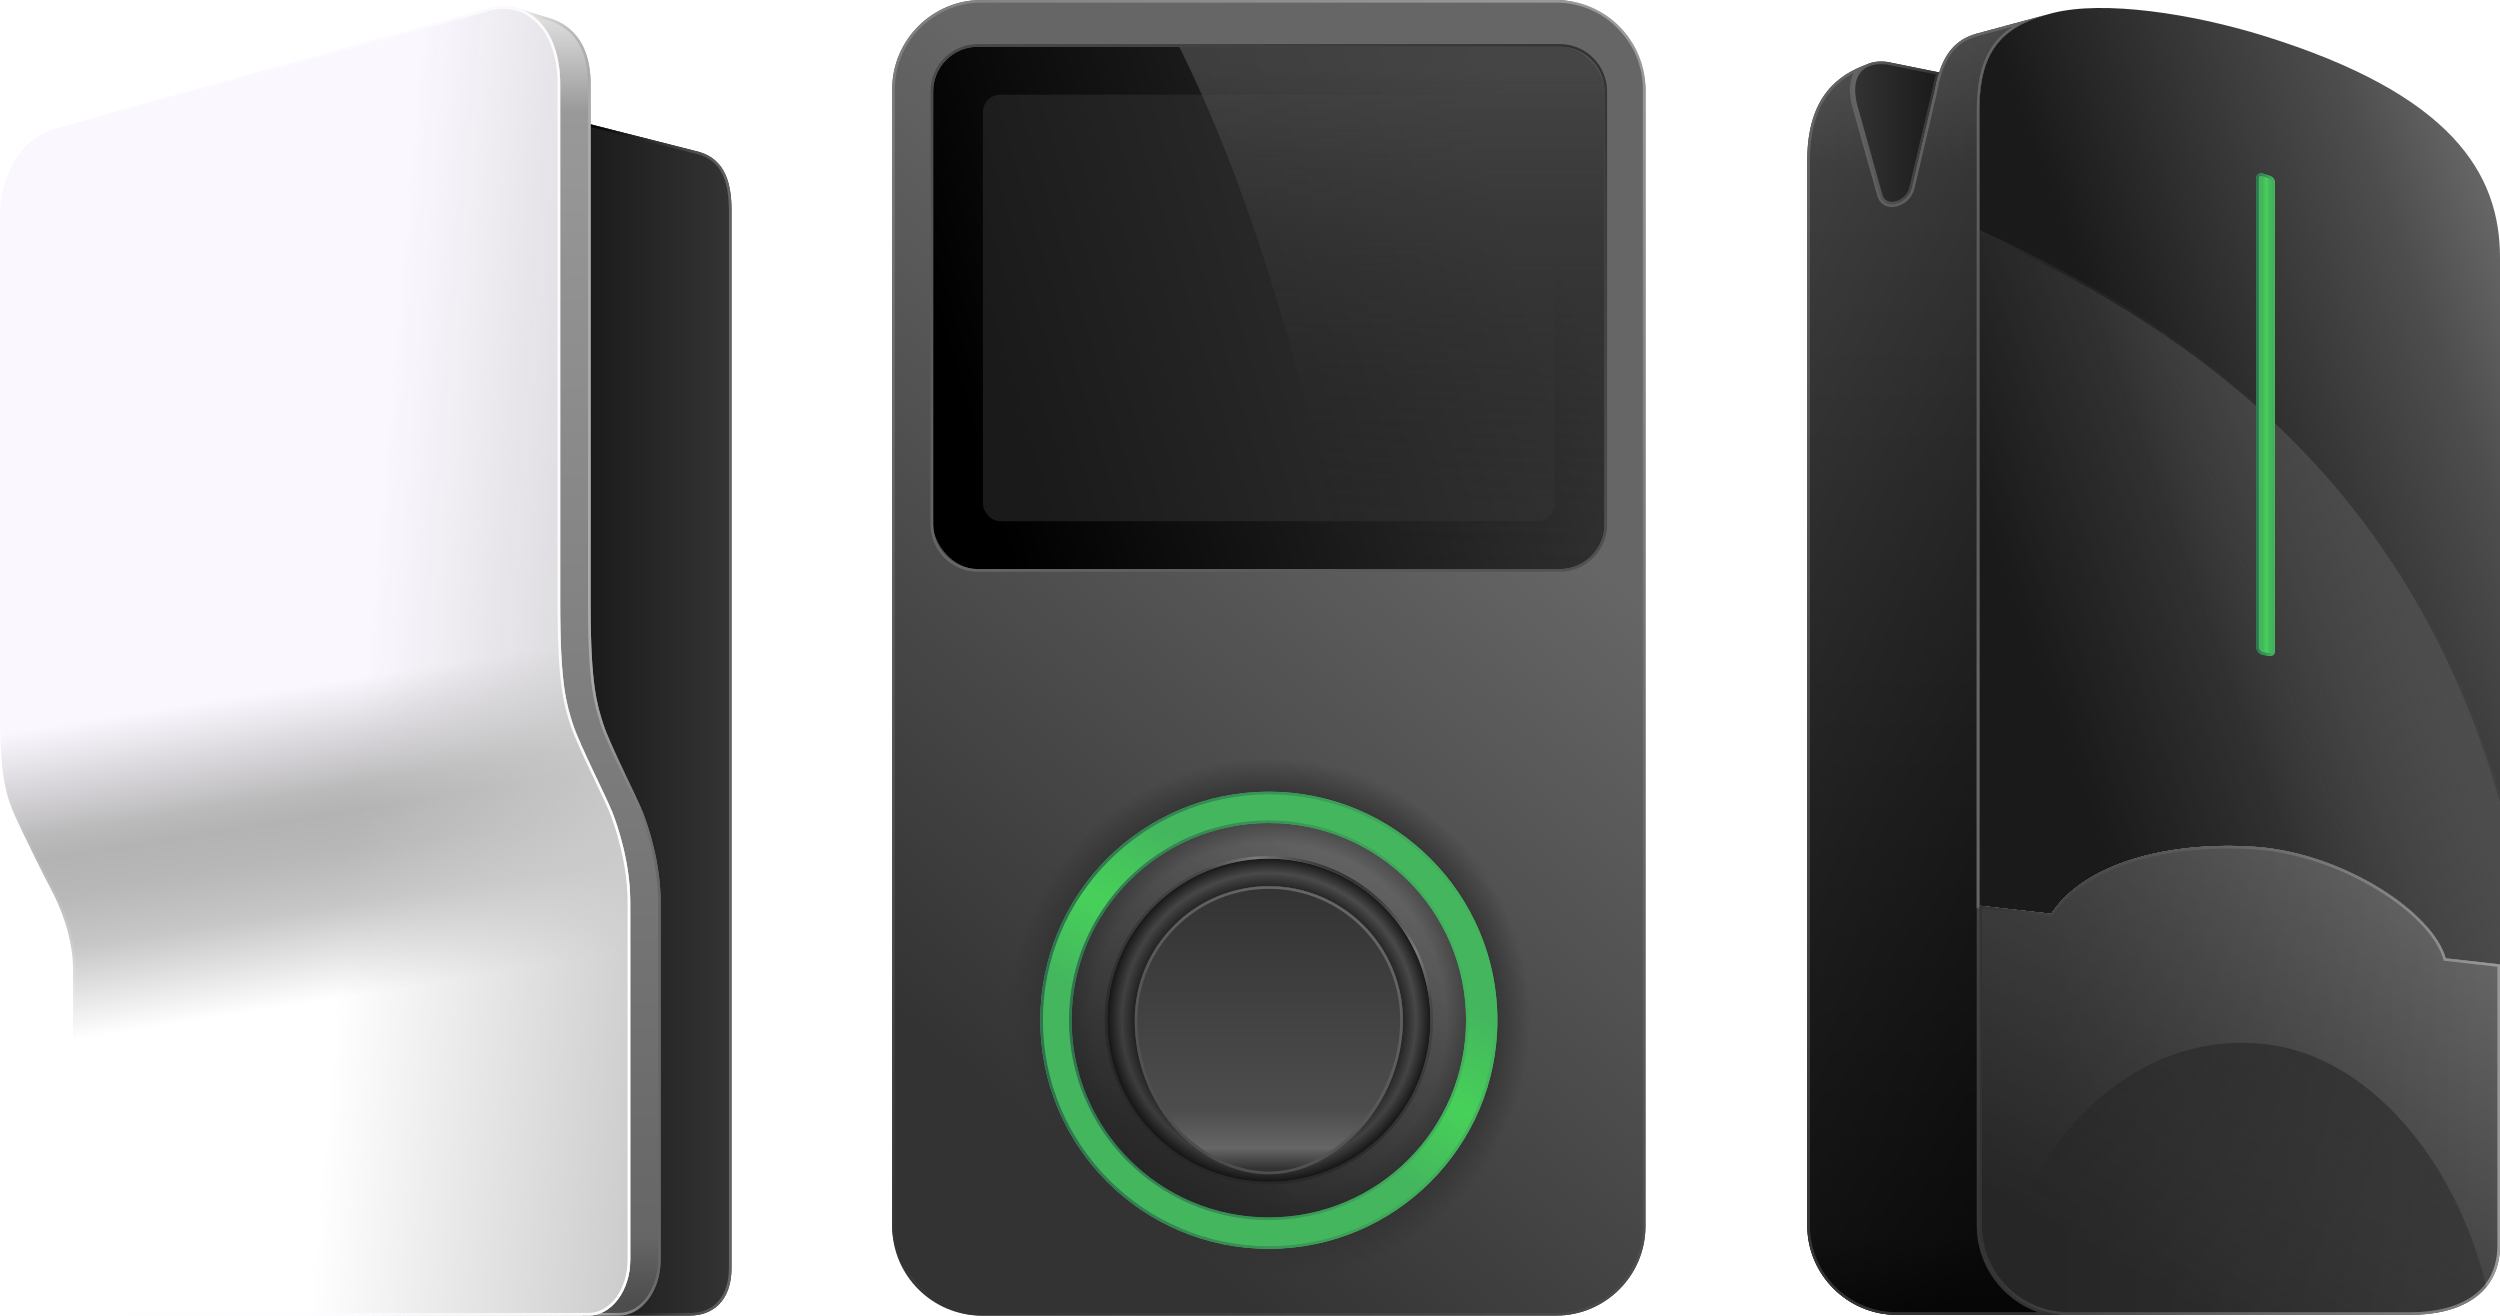
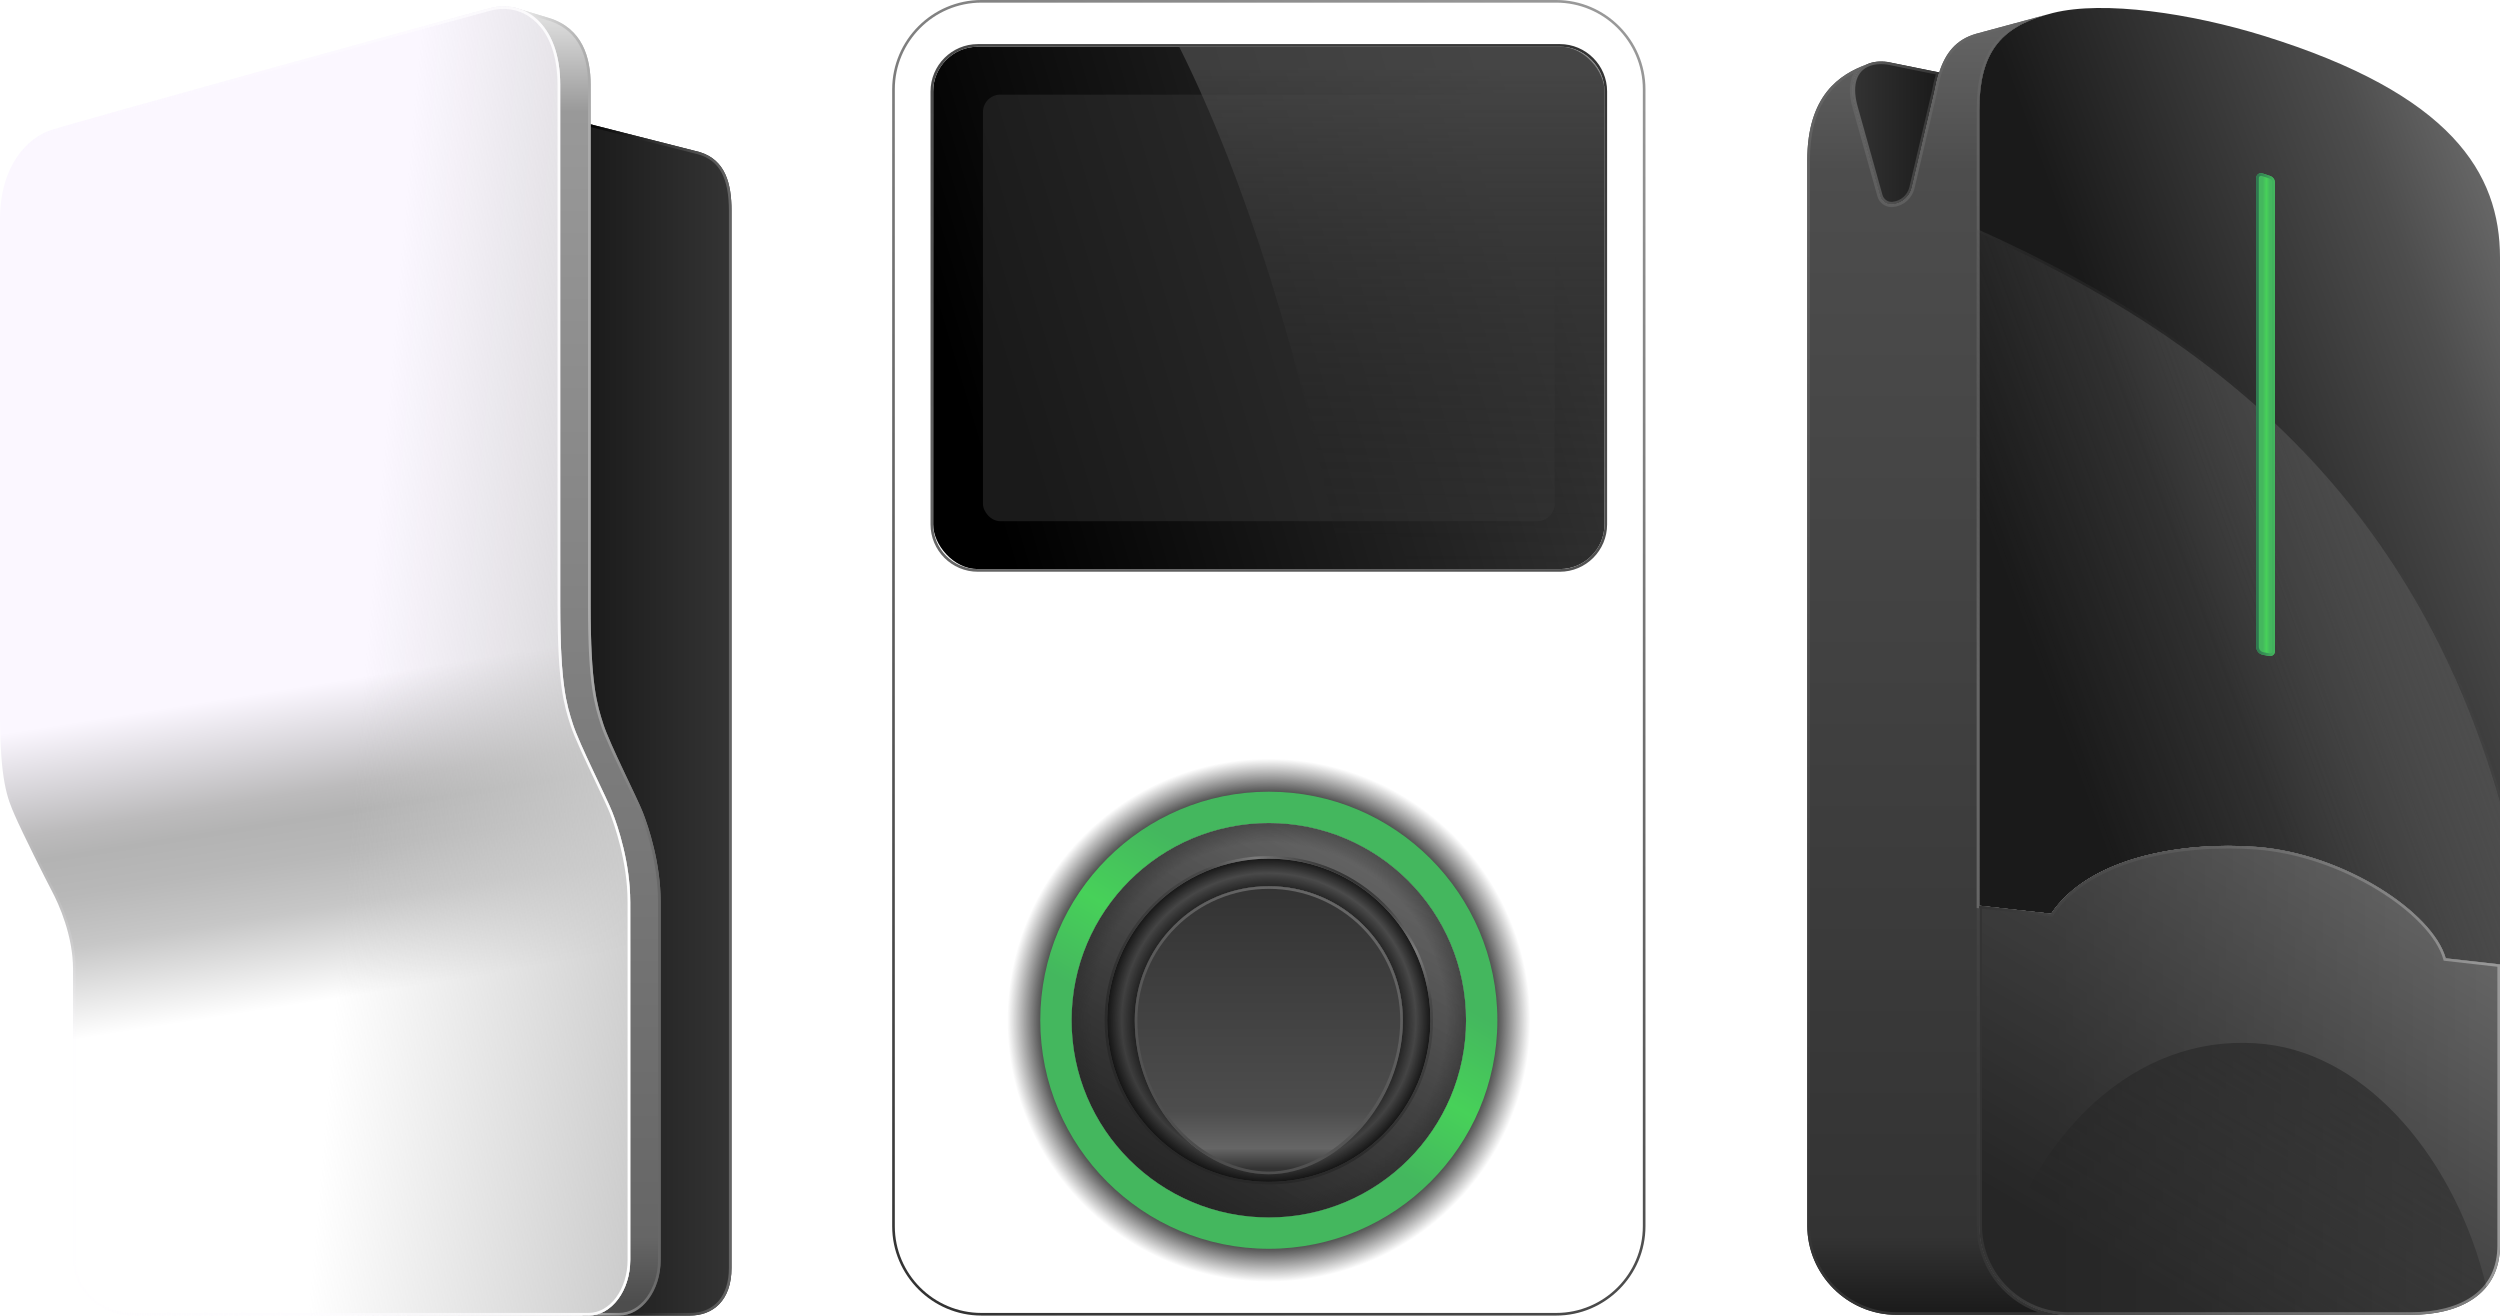
<svg xmlns="http://www.w3.org/2000/svg" xmlns:xlink="http://www.w3.org/1999/xlink" id="Layer_2" data-name="Layer 2" viewBox="0 0 947.57 498.64">
  <defs>
    <style>
      .cls-1 {
        fill: url(#linear-gradient);
      }

      .cls-2 {
        fill: url(#radial-gradient-3);
      }

      .cls-3 {
        fill: url(#radial-gradient-2);
      }

      .cls-4 {
        fill: url(#linear-gradient-8);
      }

      .cls-5 {
        fill: url(#linear-gradient-9);
      }

      .cls-6 {
        fill: url(#linear-gradient-3);
      }

      .cls-7 {
        fill: url(#linear-gradient-4);
      }

      .cls-8 {
        fill: url(#linear-gradient-2);
      }

      .cls-9 {
        fill: url(#linear-gradient-6);
      }

      .cls-10 {
        fill: url(#linear-gradient-7);
      }

      .cls-11 {
        fill: url(#linear-gradient-5);
      }

      .cls-12 {
        fill: url(#linear-gradient-30);
        opacity: .25;
      }

      .cls-13 {
        fill: url(#linear-gradient-20);
        opacity: .7;
      }

      .cls-14 {
        fill: url(#linear-gradient-24);
        opacity: .8;
      }

      .cls-15 {
        fill: url(#linear-gradient-14);
      }

      .cls-16 {
        fill: url(#linear-gradient-18);
      }

      .cls-17 {
        fill: url(#linear-gradient-22);
      }

      .cls-18 {
        fill: url(#linear-gradient-21);
      }

      .cls-19 {
        fill: url(#linear-gradient-23);
      }

      .cls-20 {
        fill: url(#linear-gradient-15);
      }

      .cls-21 {
        fill: url(#linear-gradient-19);
      }

      .cls-22 {
        fill: url(#linear-gradient-16);
      }

      .cls-23 {
        fill: url(#linear-gradient-17);
      }

      .cls-24 {
        fill: url(#linear-gradient-13);
      }

      .cls-25 {
        fill: url(#linear-gradient-12);
      }

      .cls-26 {
        fill: url(#linear-gradient-10);
      }

      .cls-27 {
        fill: url(#linear-gradient-11);
      }

      .cls-28 {
        fill: url(#linear-gradient-27);
      }

      .cls-29 {
        fill: url(#linear-gradient-26);
      }

      .cls-30 {
        fill: url(#linear-gradient-34);
      }

      .cls-31 {
        fill: url(#linear-gradient-25);
      }

      .cls-32 {
        fill: url(#linear-gradient-28);
      }

      .cls-33 {
        fill: url(#linear-gradient-29);
      }

      .cls-34 {
        fill: url(#linear-gradient-33);
      }

      .cls-35 {
        fill: url(#linear-gradient-32);
      }

      .cls-36 {
        fill: url(#linear-gradient-31);
      }

      .cls-37 {
        fill: url(#radial-gradient);
        opacity: .5;
      }
    </style>
    <linearGradient id="linear-gradient" x1="221.66" y1="272.49" x2="275.27" y2="272.49" gradientUnits="userSpaceOnUse">
      <stop offset="0" stop-color="#1a1a1a" />
      <stop offset="1" stop-color="#333" />
    </linearGradient>
    <linearGradient id="linear-gradient-2" x1="220.85" y1="272.49" x2="277.27" y2="272.49" gradientUnits="userSpaceOnUse">
      <stop offset="0" stop-color="#000" />
      <stop offset="1" stop-color="#666" />
    </linearGradient>
    <linearGradient id="linear-gradient-3" x1="222.45" y1="2.74" x2="222.45" y2="498.64" gradientUnits="userSpaceOnUse">
      <stop offset="0" stop-color="#e6e6e6" />
      <stop offset=".08" stop-color="#999" />
      <stop offset=".94" stop-color="#666" />
      <stop offset=".99" stop-color="#4d4d4d" />
    </linearGradient>
    <linearGradient id="linear-gradient-4" x1="194.49" y1="250.69" x2="250.41" y2="250.69" gradientUnits="userSpaceOnUse">
      <stop offset="0" stop-color="#f2f2f2" />
      <stop offset="1" stop-color="#666" />
    </linearGradient>
    <linearGradient id="linear-gradient-5" x1="160.42" y1="508.71" x2="82.89" y2="19.24" gradientUnits="userSpaceOnUse">
      <stop offset=".27" stop-color="#fff" />
      <stop offset=".31" stop-color="#dfdfdf" />
      <stop offset=".34" stop-color="#c7c7c7" />
      <stop offset=".38" stop-color="#b8b8b8" />
      <stop offset=".41" stop-color="#b3b3b3" />
      <stop offset=".43" stop-color="#bcbbbc" />
      <stop offset=".46" stop-color="#d4d2d6" />
      <stop offset=".51" stop-color="#fbf7ff" />
    </linearGradient>
    <linearGradient id="linear-gradient-6" x1="-13.83" y1="238.77" x2="257.79" y2="262.53" gradientUnits="userSpaceOnUse">
      <stop offset=".56" stop-color="#ccc" stop-opacity="0" />
      <stop offset="1" stop-color="#ccc" />
    </linearGradient>
    <linearGradient id="linear-gradient-7" x1="0" y1="250.51" x2="238.87" y2="250.51" gradientUnits="userSpaceOnUse">
      <stop offset="0" stop-color="#fbf7ff" stop-opacity="0" />
      <stop offset="1" stop-color="#fff" />
    </linearGradient>
    <linearGradient id="linear-gradient-8" x1="308.09" y1="455.29" x2="653.75" y2="43.35" gradientUnits="userSpaceOnUse">
      <stop offset=".14" stop-color="#333" />
      <stop offset=".7" stop-color="#666" />
    </linearGradient>
    <linearGradient id="linear-gradient-9" x1="343.48" y1="487.38" x2="618.36" y2="11.27" gradientUnits="userSpaceOnUse">
      <stop offset="0" stop-color="#333" />
      <stop offset="1" stop-color="#999" />
    </linearGradient>
    <linearGradient id="linear-gradient-10" x1="364.35" y1="151.44" x2="607.61" y2="78.96" gradientUnits="userSpaceOnUse">
      <stop offset="0" stop-color="#000" />
      <stop offset=".92" stop-color="#333" />
    </linearGradient>
    <linearGradient id="linear-gradient-11" x1="408.85" y1="241.54" x2="552.99" y2="-8.13" gradientUnits="userSpaceOnUse">
      <stop offset="0" stop-color="#666" />
      <stop offset="1" stop-color="#333" />
    </linearGradient>
    <linearGradient id="linear-gradient-12" x1="380.91" y1="146.5" x2="589.62" y2="84.32" gradientUnits="userSpaceOnUse">
      <stop offset="0" stop-color="#1a1a1a" />
      <stop offset=".92" stop-color="#333" />
    </linearGradient>
    <linearGradient id="linear-gradient-13" x1="443.54" y1="451.45" x2="518.3" y2="321.96" gradientUnits="userSpaceOnUse">
      <stop offset="0" stop-color="#333" />
      <stop offset="1" stop-color="#666" />
    </linearGradient>
    <radialGradient id="radial-gradient" cx="480.92" cy="386.71" fx="480.92" fy="386.71" r="74.75" gradientUnits="userSpaceOnUse">
      <stop offset=".9" stop-color="#333" stop-opacity="0" />
      <stop offset="1" stop-color="#333" />
    </radialGradient>
    <radialGradient id="radial-gradient-2" cx="480.92" cy="386.71" fx="480.92" fy="386.71" r="99.13" gradientUnits="userSpaceOnUse">
      <stop offset=".85" stop-color="#333" />
      <stop offset="1" stop-color="#333" stop-opacity="0" />
    </radialGradient>
    <linearGradient id="linear-gradient-14" x1="437.6" y1="461.74" x2="524.24" y2="311.67" gradientUnits="userSpaceOnUse">
      <stop offset=".35" stop-color="#44b75e" />
      <stop offset=".54" stop-color="#47d159" />
      <stop offset=".74" stop-color="#44b75e" />
    </linearGradient>
    <linearGradient id="linear-gradient-15" x1="394.29" y1="386.71" x2="567.54" y2="386.71" gradientUnits="userSpaceOnUse">
      <stop offset="0" stop-color="#2e724f" />
      <stop offset="1" stop-color="#44b75e" />
    </linearGradient>
    <radialGradient id="radial-gradient-3" cx="480.92" cy="386.71" fx="480.92" fy="386.71" r="61.25" gradientUnits="userSpaceOnUse">
      <stop offset=".8" stop-color="#1a1a1a" />
      <stop offset=".91" stop-color="#4d4d4d" />
      <stop offset="1" stop-color="#1a1a1a" />
    </radialGradient>
    <linearGradient id="linear-gradient-16" x1="449.8" y1="440.61" x2="512.04" y2="332.8" gradientUnits="userSpaceOnUse">
      <stop offset="0" stop-color="#333" />
      <stop offset=".28" stop-color="#343434" />
      <stop offset=".8" stop-color="#4d4d4d" />
      <stop offset=".91" stop-color="gray" />
      <stop offset="1" stop-color="#333" />
    </linearGradient>
    <linearGradient id="linear-gradient-17" x1="443.54" y1="451.45" x2="518.3" y2="321.96" gradientUnits="userSpaceOnUse">
      <stop offset="0" stop-color="#000" stop-opacity=".25" />
      <stop offset="1" stop-color="#000" stop-opacity="0" />
    </linearGradient>
    <linearGradient id="linear-gradient-18" x1="480.92" y1="445.07" x2="480.92" y2="335.9" gradientUnits="userSpaceOnUse">
      <stop offset=".02" stop-color="#333" />
      <stop offset=".09" stop-color="#666" />
      <stop offset=".22" stop-color="#4d4d4d" />
      <stop offset="1" stop-color="#333" />
    </linearGradient>
    <linearGradient id="linear-gradient-19" x1="453.29" y1="435.63" x2="506.79" y2="342.96" gradientUnits="userSpaceOnUse">
      <stop offset="0" stop-color="#4d4d4d" />
      <stop offset="1" stop-color="#666" />
    </linearGradient>
    <linearGradient id="linear-gradient-20" x1="527.54" y1="215.71" x2="527.54" y2="17.71" gradientUnits="userSpaceOnUse">
      <stop offset="0" stop-color="#1a1a1a" stop-opacity="0" />
      <stop offset=".96" stop-color="#4d4d4d" />
    </linearGradient>
    <linearGradient id="linear-gradient-21" x1="702.14" y1="50.41" x2="735.01" y2="50.41" gradientUnits="userSpaceOnUse">
      <stop offset="0" stop-color="#333" />
      <stop offset="1" stop-color="#1a1a1a" />
    </linearGradient>
    <linearGradient id="linear-gradient-22" x1="702.14" y1="50.41" x2="735.01" y2="50.41" gradientUnits="userSpaceOnUse">
      <stop offset="0" stop-color="#666" />
      <stop offset="1" stop-color="#333" />
    </linearGradient>
    <linearGradient id="linear-gradient-23" x1="734.54" y1="498.35" x2="734.54" y2="5.62" gradientUnits="userSpaceOnUse">
      <stop offset="0" stop-color="#1a1a1a" />
      <stop offset=".06" stop-color="#333" />
      <stop offset=".88" stop-color="#4d4d4d" />
      <stop offset="1" stop-color="#666" />
    </linearGradient>
    <linearGradient id="linear-gradient-24" x1="610.68" y1="175.78" x2="880.41" y2="331.5" gradientUnits="userSpaceOnUse">
      <stop offset="0" stop-color="#000" stop-opacity=".2" />
      <stop offset=".88" stop-color="#000" />
    </linearGradient>
    <linearGradient id="linear-gradient-25" x1="734.54" y1="498.35" x2="734.54" y2="5.62" gradientUnits="userSpaceOnUse">
      <stop offset="0" stop-color="#333" />
      <stop offset="1" stop-color="#666" />
    </linearGradient>
    <linearGradient id="linear-gradient-26" x1="712.53" y1="239.73" x2="969.79" y2="146.1" gradientUnits="userSpaceOnUse">
      <stop offset=".43" stop-color="#1a1a1a" />
      <stop offset=".86" stop-color="#4d4d4d" />
      <stop offset="1" stop-color="#666" />
    </linearGradient>
    <linearGradient id="linear-gradient-27" x1="724.37" y1="272.24" x2="912.14" y2="203.89" gradientUnits="userSpaceOnUse">
      <stop offset=".26" stop-color="#4d4d4d" stop-opacity="0" />
      <stop offset="1" stop-color="#4d4d4d" />
    </linearGradient>
    <linearGradient id="linear-gradient-28" x1="732.56" y1="324.32" x2="891.7" y2="190.78" gradientUnits="userSpaceOnUse">
      <stop offset=".26" stop-color="#666" />
      <stop offset="1" stop-color="#4d4d4d" stop-opacity="0" />
    </linearGradient>
    <linearGradient id="linear-gradient-29" x1="792.76" y1="508.57" x2="894.52" y2="332.31" gradientUnits="userSpaceOnUse">
      <stop offset=".15" stop-color="#333" />
      <stop offset="1" stop-color="#666" />
    </linearGradient>
    <linearGradient id="linear-gradient-30" x1="750.22" y1="409.48" x2="947.57" y2="409.48" gradientUnits="userSpaceOnUse">
      <stop offset=".15" stop-color="#000" />
      <stop offset="1" stop-color="#000" stop-opacity="0" />
    </linearGradient>
    <linearGradient id="linear-gradient-31" x1="750.22" y1="409.48" x2="947.57" y2="409.48" gradientUnits="userSpaceOnUse">
      <stop offset="0" stop-color="#333" />
      <stop offset="1" stop-color="#999" />
    </linearGradient>
    <linearGradient id="linear-gradient-32" x1="855.16" y1="157.15" x2="862.26" y2="157.15" xlink:href="#linear-gradient-14" />
    <linearGradient id="linear-gradient-33" x1="855.16" y1="157.15" x2="862.26" y2="157.15" xlink:href="#linear-gradient-15" />
    <linearGradient id="linear-gradient-34" x1="822.74" y1="525.88" x2="890.95" y2="407.75" gradientUnits="userSpaceOnUse">
      <stop offset=".25" stop-color="#000" stop-opacity="0" />
      <stop offset="1" stop-color="#000" stop-opacity=".3" />
    </linearGradient>
  </defs>
  <g id="Schneider">
    <g>
      <path class="cls-1" d="m261.46,498.64c8.7,0,15.81-5.62,15.81-18.05V79.85c0-10.16-2.26-19.2-12.05-22.21l-44.37-11.29v452.3h40.61Z" />
      <path class="cls-8" d="m221.85,47.63l43.08,10.96c7.84,2.41,11.34,8.97,11.34,21.26v400.75c0,10.67-5.54,17.05-14.81,17.05h-39.61V47.63m-1-1.29v452.3h40.61c8.7,0,15.81-5.62,15.81-18.05V79.85c0-10.16-2.26-19.2-12.05-22.21l-44.37-11.29h0Z" />
    </g>
    <g>
      <path class="cls-6" d="m223.06,498.64h11.54c8.7,0,15.81-9.48,15.81-21.08v-135.76c0-14.69-4.6-28.41-6.78-33.96-2.18-5.55-12.5-25.79-14.92-33.3s-4.84-15.02-4.84-45.06V32.05c0-10.09-3.02-21.38-15.87-25.26l-13.5-4.05,28.57,495.91Z" />
-       <path class="cls-7" d="m195.57,4.11l12.14,3.64c10.06,3.03,15.16,11.21,15.16,24.3v197.44c0,30.2,2.49,37.91,4.89,45.36,1.5,4.67,5.87,13.86,9.71,21.97,2.36,4.98,4.4,9.28,5.23,11.39,1.57,4.01,6.71,18.28,6.71,33.59v135.76c0,11.07-6.64,20.08-14.81,20.08h-10.59L195.57,4.11m-1.08-1.37l28.57,495.91h11.54c8.7,0,15.81-9.48,15.81-21.08v-135.76c0-14.69-4.6-28.41-6.78-33.96-2.18-5.55-12.5-25.79-14.92-33.3-2.42-7.51-4.84-15.02-4.84-45.06V32.05c0-10.09-3.02-21.38-15.87-25.26l-13.5-4.05h0Z" />
+       <path class="cls-7" d="m195.57,4.11l12.14,3.64c10.06,3.03,15.16,11.21,15.16,24.3v197.44c0,30.2,2.49,37.91,4.89,45.36,1.5,4.67,5.87,13.86,9.71,21.97,2.36,4.98,4.4,9.28,5.23,11.39,1.57,4.01,6.71,18.28,6.71,33.59v135.76c0,11.07-6.64,20.08-14.81,20.08h-10.59L195.57,4.11m-1.08-1.37l28.57,495.91h11.54c8.7,0,15.81-9.48,15.81-21.08v-135.76c0-14.69-4.6-28.41-6.78-33.96-2.18-5.55-12.5-25.79-14.92-33.3-2.42-7.51-4.84-15.02-4.84-45.06V32.05c0-10.09-3.02-21.38-15.87-25.26h0Z" />
    </g>
    <g>
      <path class="cls-11" d="m238.87,341.81c0-14.69-4.6-28.41-6.78-33.96-2.18-5.55-12.5-25.79-14.92-33.3s-4.84-15.02-4.84-45.06V32.05c0-22.79-13.55-32.39-26.54-29C172.8,6.43,27.67,46.53,19.2,49.35,10.73,52.18,0,62.34,0,83.23v186.92c0,25.98,2.82,32.47,5.65,38.96s11.58,24,14.12,28.8,7.91,16.66,7.91,29.36v110.29c0,11.59,10.16,21.08,22.59,21.08h172.8c8.7,0,15.81-9.48,15.81-21.08v-135.76Z" />
      <path class="cls-9" d="m238.87,341.81c0-14.69-4.6-28.41-6.78-33.96-2.18-5.55-12.5-25.79-14.92-33.3s-4.84-15.02-4.84-45.06V32.05c0-22.79-13.55-32.39-26.54-29C172.8,6.43,27.67,46.53,19.2,49.35,10.73,52.18,0,62.34,0,83.23v186.92c0,25.98,2.82,32.47,5.65,38.96s11.58,24,14.12,28.8,7.91,16.66,7.91,29.36v110.29c0,11.59,10.16,21.08,22.59,21.08h172.8c8.7,0,15.81-9.48,15.81-21.08v-135.76Z" />
      <path class="cls-10" d="m190.86,3.38c5.49,0,10.52,2.5,14.16,7.03,4.13,5.14,6.31,12.62,6.31,21.64v197.44c0,30.2,2.49,37.91,4.89,45.36,1.5,4.67,5.87,13.86,9.71,21.97,2.36,4.98,4.4,9.27,5.23,11.39,1.57,4.01,6.71,18.28,6.71,33.59v135.76c0,11.07-6.64,20.08-14.81,20.08H50.26c-11.9,0-21.59-9.01-21.59-20.08v-110.29c0-13.25-5.61-25.28-8.02-29.83-2.44-4.61-11.26-22.24-14.08-28.73-2.74-6.29-5.56-12.8-5.56-38.57V83.23c0-9.26,2.1-17.05,6.25-23.16,4.35-6.4,9.55-8.87,12.27-9.78C27.69,47.57,173.22,7.36,186.04,4.01c1.6-.42,3.23-.63,4.82-.63m0-1c-1.68,0-3.38.22-5.07.66C172.8,6.43,27.67,46.53,19.2,49.35,10.73,52.18,0,62.34,0,83.23v186.92C0,296.13,2.82,302.62,5.65,309.12c2.82,6.49,11.58,24,14.12,28.8,2.54,4.8,7.91,16.66,7.91,29.36v110.29c0,11.59,10.16,21.08,22.59,21.08h172.8c8.7,0,15.81-9.48,15.81-21.08v-135.76c0-14.69-4.6-28.41-6.78-33.96-2.18-5.55-12.5-25.79-14.92-33.3-2.42-7.51-4.84-15.02-4.84-45.06V32.05c0-19.82-10.25-29.67-21.47-29.67h0Z" />
    </g>
  </g>
  <g id="Autel">
    <g>
-       <rect class="cls-4" x="338.16" width="285.52" height="498.64" rx="33.85" ry="33.85" />
      <path class="cls-5" d="m589.83,1c18.11,0,32.85,14.74,32.85,32.85v430.94c0,18.11-14.74,32.85-32.85,32.85h-217.82c-18.11,0-32.85-14.74-32.85-32.85V33.85c0-18.11,14.74-32.85,32.85-32.85h217.82M589.83,0h-217.82C353.39,0,338.16,15.23,338.16,33.85v430.94c0,18.62,15.23,33.85,33.85,33.85h217.82c18.62,0,33.85-15.23,33.85-33.85V33.85C623.68,15.23,608.45,0,589.83,0h0Z" />
    </g>
    <g>
      <rect class="cls-26" x="353.7" y="17.7" width="254.45" height="198" rx="16.94" ry="16.94" />
      <path class="cls-27" d="m591.2,17.7c9.32,0,16.94,7.62,16.94,16.94v164.12c0,9.32-7.62,16.94-16.94,16.94h-220.56c-9.32,0-16.94-7.62-16.94-16.94V34.65c0-9.32,7.62-16.94,16.94-16.94h220.56m0-1h-220.56c-9.89,0-17.94,8.05-17.94,17.94v164.12c0,9.89,8.05,17.94,17.94,17.94h220.56c9.89,0,17.94-8.05,17.94-17.94V34.65c0-9.89-8.05-17.94-17.94-17.94h0Z" />
    </g>
    <rect class="cls-25" x="372.57" y="35.87" width="216.7" height="161.68" rx="6.59" ry="6.59" />
    <g>
      <g>
        <circle class="cls-24" cx="480.92" cy="386.71" r="74.75" />
        <circle class="cls-37" cx="480.92" cy="386.71" r="74.75" />
      </g>
      <path class="cls-3" d="m480.92,287.58c-54.75,0-99.13,44.38-99.13,99.13s44.38,99.13,99.13,99.13,99.13-44.38,99.13-99.13-44.38-99.13-99.13-99.13Zm0,173.88c-41.28,0-74.75-33.47-74.75-74.75s33.47-74.75,74.75-74.75,74.75,33.47,74.75,74.75-33.47,74.75-74.75,74.75Z" />
      <g>
        <path class="cls-15" d="m480.92,473.33c-47.84,0-86.63-38.78-86.63-86.63s38.78-86.63,86.63-86.63,86.63,38.78,86.63,86.63-38.78,86.63-86.63,86.63Zm74.75-86.63c0-41.28-33.47-74.75-74.75-74.75s-74.75,33.47-74.75,74.75,33.47,74.75,74.75,74.75,74.75-33.47,74.75-74.75Z" />
-         <path class="cls-20" d="m480.92,301.08c47.21,0,85.63,38.41,85.63,85.63s-38.41,85.63-85.63,85.63-85.63-38.41-85.63-85.63,38.41-85.63,85.63-85.63m0,161.37c41.77,0,75.75-33.98,75.75-75.75s-33.98-75.75-75.75-75.75-75.75,33.98-75.75,75.75,33.98,75.75,75.75,75.75m0-162.37c-47.84,0-86.63,38.78-86.63,86.63s38.78,86.63,86.63,86.63,86.63-38.78,86.63-86.63-38.78-86.63-86.63-86.63h0Zm0,161.37c-41.28,0-74.75-33.47-74.75-74.75s33.47-74.75,74.75-74.75,74.75,33.47,74.75,74.75-33.47,74.75-74.75,74.75h0Z" />
      </g>
      <g>
        <path class="cls-2" d="m480.92,325.45c-33.83,0-61.25,27.42-61.25,61.25s27.42,61.25,61.25,61.25,61.25-27.42,61.25-61.25-27.42-61.25-61.25-61.25Zm0,112.07c-28.06,0-50.81-22.75-50.81-50.81s22.75-50.81,50.81-50.81,50.81,22.75,50.81,50.81-22.75,50.81-50.81,50.81Z" />
        <path class="cls-22" d="m480.92,325.45c33.83,0,61.25,27.42,61.25,61.25s-27.42,61.25-61.25,61.25-61.25-27.42-61.25-61.25,27.42-61.25,61.25-61.25m0,112.07c28.06,0,50.81-22.75,50.81-50.81s-22.75-50.81-50.81-50.81-50.81,22.75-50.81,50.81,22.75,50.81,50.81,50.81m0-113.07c-34.33,0-62.25,27.93-62.25,62.25s27.93,62.25,62.25,62.25,62.25-27.93,62.25-62.25-27.93-62.25-62.25-62.25h0Zm0,112.07c-27.47,0-49.81-22.35-49.81-49.81s22.35-49.81,49.81-49.81,49.81,22.35,49.81,49.81-22.35,49.81-49.81,49.81h0Z" />
      </g>
      <circle class="cls-23" cx="480.92" cy="386.71" r="74.75" />
      <g>
        <path class="cls-16" d="m480.92,445.07c-25.63,0-50.81-25.27-50.81-58.36,0-28.06,22.75-50.81,50.81-50.81s50.81,22.75,50.81,50.81c0,31.4-26.18,58.36-50.81,58.36Z" />
        <path class="cls-21" d="m480.92,336.9c27.47,0,49.81,22.35,49.81,49.81,0,14.4-5.8,29.08-15.91,40.28-9.79,10.85-22.15,17.08-33.9,17.08s-24.78-5.99-34.28-16.44c-10.02-11.03-15.54-25.56-15.54-40.92,0-27.47,22.35-49.81,49.81-49.81m0-1c-28.06,0-50.81,22.75-50.81,50.81,0,33.09,25.19,58.36,50.81,58.36s50.81-26.96,50.81-58.36c0-28.06-22.75-50.81-50.81-50.81h0Z" />
      </g>
    </g>
    <path class="cls-13" d="m608.14,34.65v164.12c0,9.32-7.63,16.94-16.94,16.94h-82.54c-15.03-79.44-36.94-148.39-61.72-198h144.26c9.31,0,16.94,7.62,16.94,16.94Z" />
  </g>
  <g id="Webasto">
    <g>
      <path class="cls-18" d="m735.01,27.45c-.74,2.28-1.32,4.78-1.82,7.47l-8.49,36.16c-.4,1.73-1.34,3.24-2.61,4.36-1.27,1.12-2.89,1.85-4.66,2.04-2.2.23-4.25-1.15-4.87-3.28l-9.33-33.23c-2.55-8.72-.44-14.27,4.21-16.51.01,0,.02-.01.03-.01,2.19-1.06,4.94-1.38,8.03-.96l19.51,3.96Z" />
      <path class="cls-17" d="m712.96,24.31h0c.76,0,1.56.06,2.38.17l18.39,3.73c-.56,1.89-1.06,4.03-1.51,6.48l-8.49,36.16c-.34,1.49-1.14,2.81-2.3,3.84-1.14,1.01-2.56,1.63-4.1,1.8-.13.01-.25.02-.37.02-1.58,0-2.99-1.06-3.43-2.58l-9.33-33.24c-2.18-7.44-.9-12.98,3.49-15.23h0s.07-.04.07-.04l.14-.07c1.42-.69,3.12-1.04,5.05-1.04m0-1c-2.06,0-3.92.38-5.49,1.14-.01,0-.02.01-.03.01-4.65,2.24-6.76,7.79-4.21,16.51l9.33,33.23c.57,1.97,2.38,3.3,4.39,3.3.16,0,.32,0,.48-.02,1.77-.19,3.39-.92,4.66-2.04,1.27-1.12,2.21-2.63,2.61-4.36l8.49-36.16c.5-2.69,1.08-5.19,1.82-7.47l-19.51-3.96c-.88-.12-1.73-.18-2.54-.18h0Z" />
    </g>
    <g>
      <path class="cls-19" d="m784.07,498.35h-65.22c-18.62,0-33.85-15.24-33.85-33.85V60.84c0-24.82,12.37-32.66,22.44-36.38-4.65,2.24-6.76,7.79-4.21,16.51l9.33,33.23c.62,2.13,2.67,3.51,4.87,3.28,1.77-.19,3.39-.92,4.66-2.04,1.27-1.12,2.21-2.63,2.61-4.36l8.49-36.16c.5-2.69,1.08-5.19,1.82-7.47h0c2.37-7.31,6.34-12.47,14-14.66l26.5-7.17c-17.38,5-25.3,14.55-25.3,36.15v422.73c0,18.61,15.23,33.85,33.85,33.85Z" />
-       <path class="cls-14" d="m784.07,498.35h-65.22c-18.62,0-33.85-15.24-33.85-33.85V60.84c0-24.82,12.37-32.66,22.44-36.38-4.65,2.24-6.76,7.79-4.21,16.51l9.33,33.23c.62,2.13,2.67,3.51,4.87,3.28,1.77-.19,3.39-.92,4.66-2.04,1.27-1.12,2.21-2.63,2.61-4.36l8.49-36.16c.5-2.69,1.08-5.19,1.82-7.47h0c2.37-7.31,6.34-12.47,14-14.66l26.5-7.17c-17.38,5-25.3,14.55-25.3,36.15v422.73c0,18.61,15.23,33.85,33.85,33.85Z" />
      <path class="cls-31" d="m762.71,10.13c-2.91,1.91-5.26,4.15-7.16,6.76-4.31,5.94-6.32,13.84-6.32,24.89v422.73c0,15.13,9.7,28.05,23.21,32.85h-53.58c-18.11,0-32.85-14.74-32.85-32.85V60.84c0-20.21,8.42-28.82,16.62-33.16-1.82,3.32-1.98,7.99-.35,13.56l9.33,33.24c.69,2.37,2.89,4.03,5.35,4.03.19,0,.39,0,.58-.03,1.95-.21,3.76-1,5.21-2.28,1.47-1.3,2.48-2.99,2.92-4.88l8.5-36.21c.48-2.57.99-4.76,1.57-6.65h0l.22-.69c2.52-7.77,6.63-12.09,13.31-14l13.43-3.63m12.81-4.5l-26.5,7.17c-7.66,2.19-11.63,7.35-14,14.66h0c-.74,2.28-1.32,4.78-1.82,7.47l-8.49,36.16c-.4,1.73-1.34,3.24-2.61,4.36-1.27,1.12-2.89,1.85-4.66,2.04-.16.02-.32.02-.48.02-2.01,0-3.82-1.33-4.39-3.3l-9.33-33.23c-2.55-8.72-.44-14.27,4.21-16.51-10.07,3.72-22.44,11.56-22.44,36.38v403.66c0,18.61,15.23,33.85,33.85,33.85h65.22c-18.62,0-33.85-15.24-33.85-33.85V41.77c0-21.6,7.92-31.15,25.3-36.15h0Z" />
    </g>
    <path class="cls-29" d="m857.92,13.55c-27.36-8.48-60.52-13.45-79.75-8.65l-2.65.72c-17.38,5-25.3,14.55-25.3,36.15v301.51l27.22,3.07c14.3-21.41,49.58-27.52,78.01-25.34,32.94,2.53,66.58,24.72,71.54,42.19l20.58,2.32V97.67c0-32.03-18.31-62-89.65-84.12Z" />
    <g>
      <path class="cls-28" d="m947.57,303.97v61.55l-20.58-2.32c-4.96-17.47-38.6-39.66-71.54-42.19-28.43-2.18-63.71,3.93-78.01,25.34l-27.22-3.07V88.29c87.45,39.33,164.01,99.08,197.35,215.68Z" />
      <path class="cls-32" d="m750.22,88.29c87.45,39.33,164.01,99.08,197.35,215.68v61.55l-20.58-2.32c-4.96-17.47-38.6-39.66-71.54-42.19-3.55-.27-7.21-.42-10.92-.42-26,0-54.58,7.02-67.09,25.76l-27.22-3.07V88.29m-1-1.55v257.43l.89.1,27.22,3.07.61.07.34-.51c10.59-15.85,35.36-25.31,66.26-25.31,3.63,0,7.27.14,10.84.41,15.07,1.16,31.77,6.75,45.82,15.35,13.2,8.08,22.49,17.85,24.84,26.12l.18.65.67.08,20.58,2.32,1.11.13v-62.81l-.04-.13c-8.05-28.16-19.06-54.27-32.7-77.59-12.71-21.71-28.16-41.78-45.93-59.66-30.79-30.96-69.8-56.83-119.27-79.07l-1.41-.63h0Z" />
    </g>
    <g>
      <path class="cls-33" d="m947.57,365.52v106.45c0,18.62-15.23,26.38-33.85,26.38h-129.65c-18.62,0-33.85-15.24-33.85-33.85v-121.22l27.22,3.07c14.3-21.41,49.58-27.52,78.01-25.34,32.94,2.53,66.58,24.72,71.54,42.19l20.58,2.32Z" />
      <path class="cls-12" d="m947.57,365.52v106.45c0,18.62-15.23,26.38-33.85,26.38h-129.65c-18.62,0-33.85-15.24-33.85-33.85v-121.22l27.22,3.07c14.3-21.41,49.58-27.52,78.01-25.34,32.94,2.53,66.58,24.72,71.54,42.19l20.58,2.32Z" />
      <path class="cls-36" d="m844.54,321.6c3.62,0,7.27.14,10.84.41,15.07,1.16,31.77,6.75,45.82,15.35,13.2,8.08,22.49,17.85,24.84,26.12l.18.65.67.08,19.69,2.22v105.56c0,8.45-3.2,14.96-9.51,19.35-5.67,3.94-13.74,6.03-23.34,6.03h-129.65c-18.11,0-32.85-14.74-32.85-32.85v-120.1l26.11,2.94.61.07.34-.51c10.58-15.85,35.36-25.31,66.26-25.31h0m0-1c-26,0-54.58,7.02-67.09,25.76l-27.22-3.07v121.22c0,18.61,15.23,33.85,33.85,33.85h129.65c18.62,0,33.85-7.76,33.85-26.38v-106.45l-20.58-2.32c-4.96-17.47-38.6-39.66-71.54-42.19-3.55-.27-7.21-.42-10.92-.42h0Z" />
    </g>
    <g>
      <path class="cls-35" d="m862.26,69.21v177.65c0,1.12-1.02,1.97-2.13,1.77l-2.4-.43c-1.49-.27-2.57-1.56-2.57-3.07V67.47c0-1.25,1.21-2.13,2.39-1.74l2.87.95c1.1.36,1.84,1.38,1.84,2.53Z" />
      <path class="cls-34" d="m856.98,66.64h0c.09,0,.17.01.26.04l2.87.95c.69.23,1.15.86,1.15,1.58v177.65c0,.44-.36.8-.8.8-.05,0-.1,0-.15-.01l-2.4-.43c-1.01-.18-1.75-1.06-1.75-2.09V67.47c0-.51.42-.83.82-.83m0-1c-.97,0-1.82.79-1.82,1.83v177.66c0,1.51,1.08,2.8,2.57,3.07l2.4.43c.11.02.22.03.33.03.98,0,1.8-.79,1.8-1.8V69.21c0-1.15-.74-2.17-1.84-2.53l-2.87-.95c-.19-.06-.39-.09-.57-.09h0Z" />
    </g>
    <path class="cls-30" d="m942.39,487.77c-6,7.33-16.63,10.58-28.67,10.58h-129.65c-12.09,0-22.76-6.43-28.75-16.03,18.43-59.37,59.08-91.55,103.39-86.55,39.23,4.43,72.32,44.38,83.68,92Z" />
  </g>
</svg>